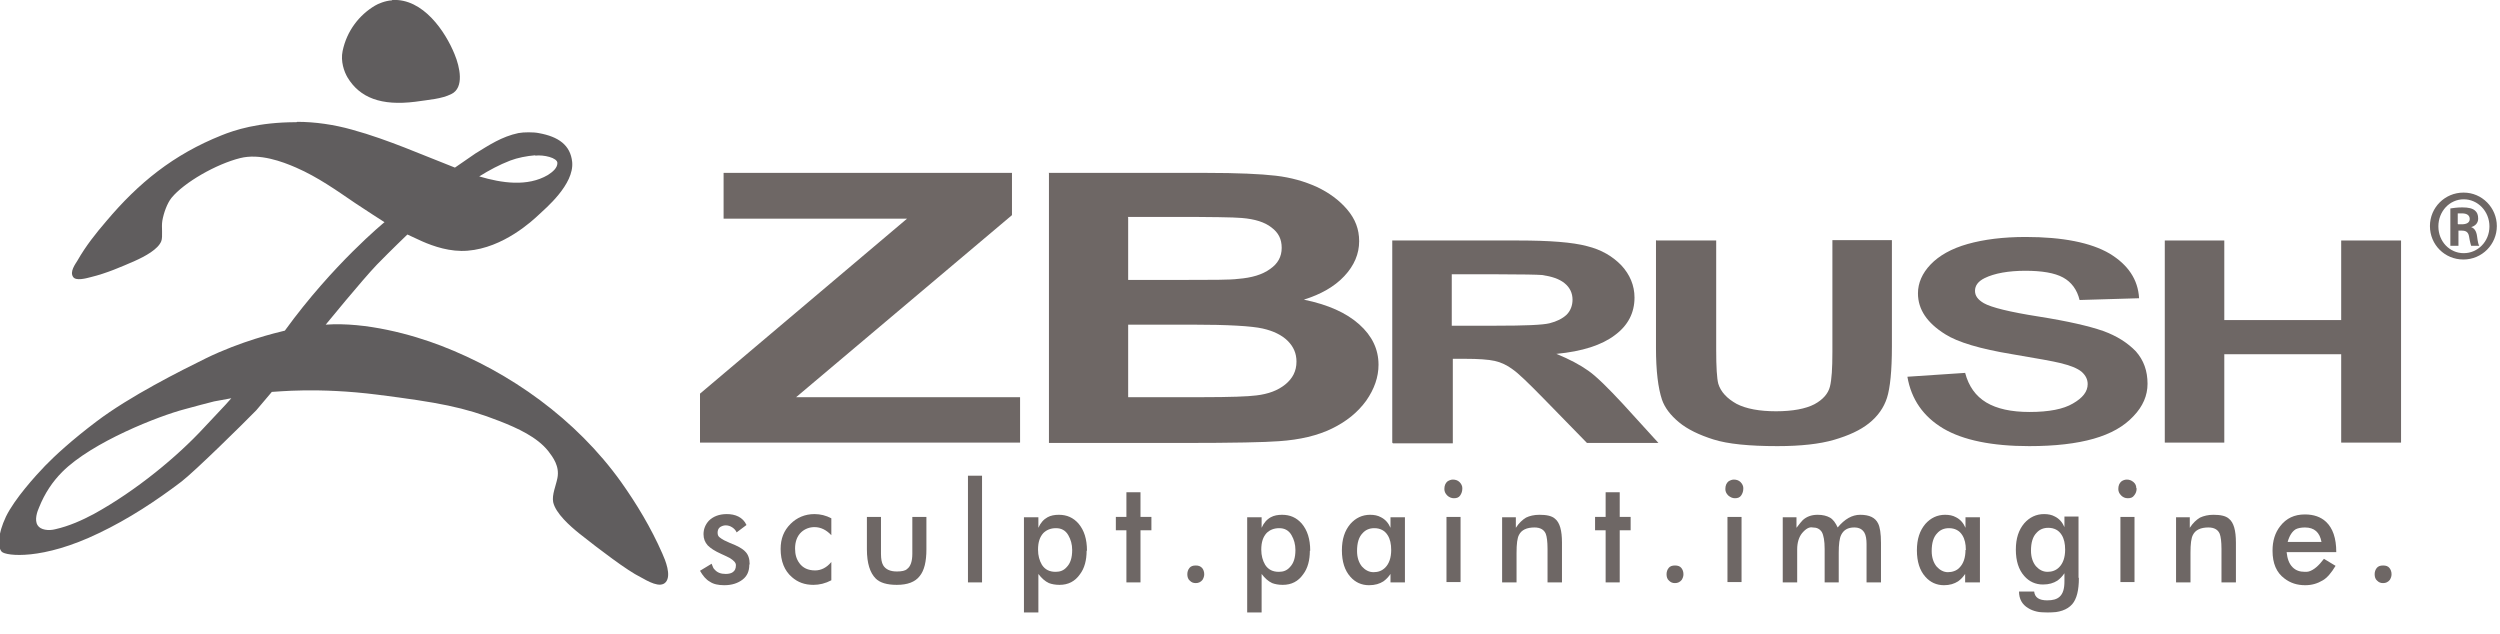
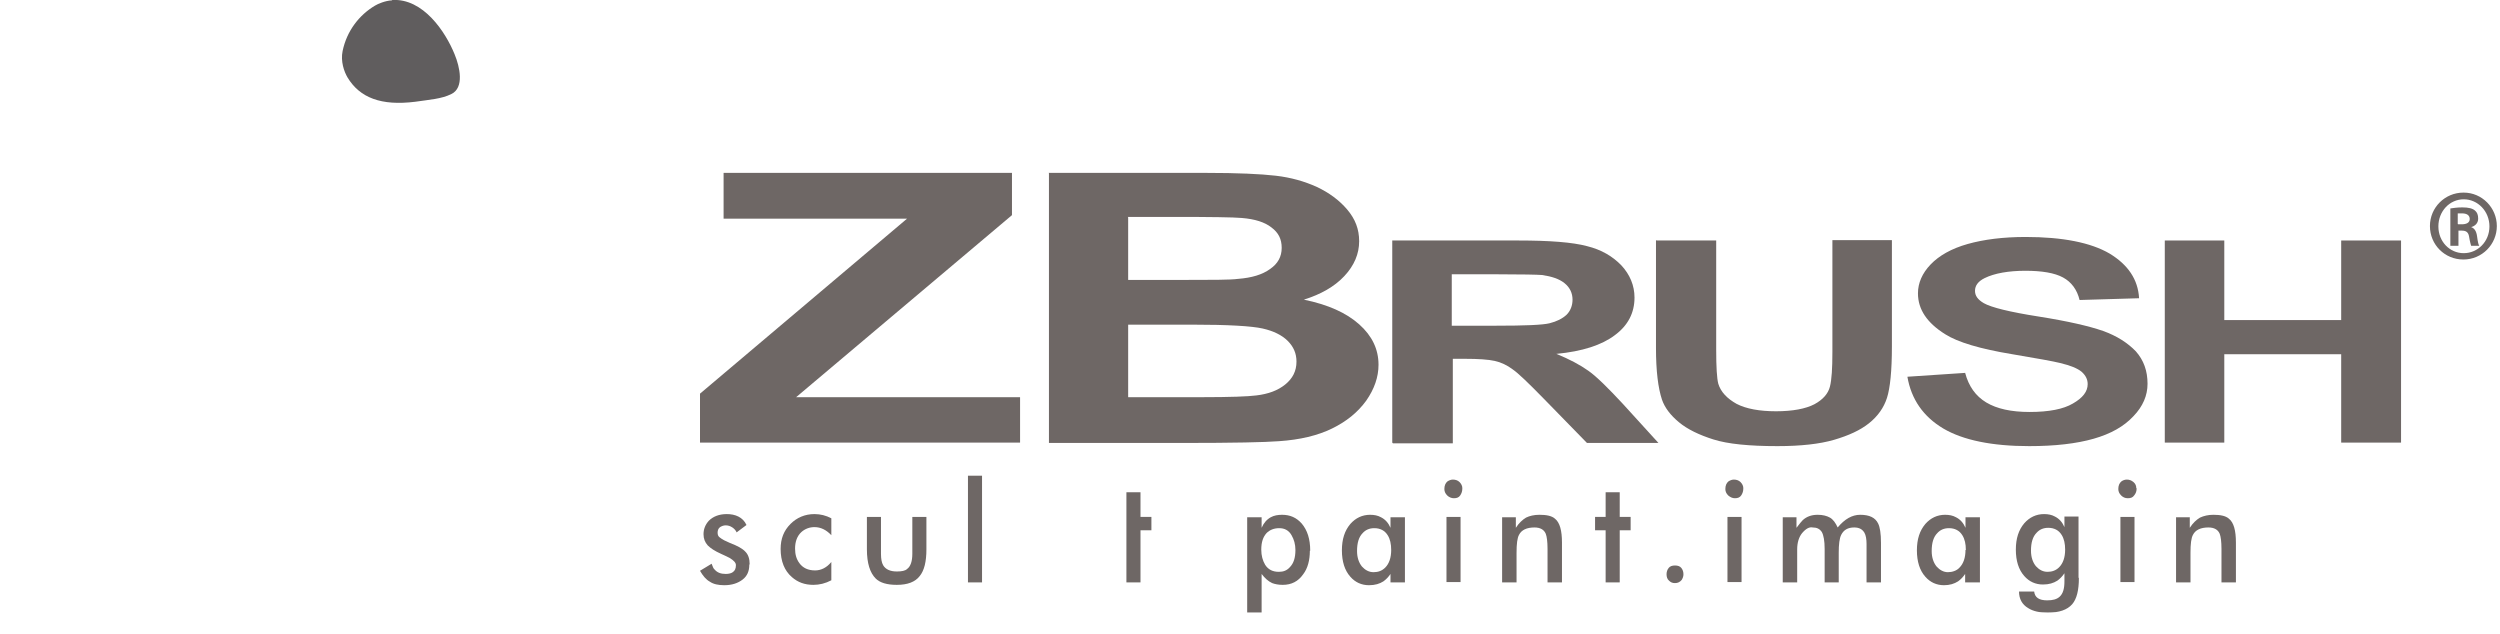
<svg xmlns="http://www.w3.org/2000/svg" viewBox="0 0 71 18" fill="none">
  <g clip-path="url(#clip0_271_68015)">
    <g opacity="0.66">
      <path d="M19.88 12.57V11.18L25.76 6.21H20.55V4.91H28.74V6.11L22.61 11.28H28.97V12.57H19.88Z" fill="#231815" />
      <path d="M29.78 4.91H34.25C35.14 4.91 35.8 4.94 36.23 4.99C36.66 5.04 37.05 5.15 37.4 5.31C37.74 5.47 38.03 5.68 38.26 5.95C38.49 6.22 38.6 6.51 38.6 6.85C38.6 7.21 38.46 7.54 38.18 7.84C37.9 8.14 37.51 8.36 37.03 8.51C37.71 8.65 38.23 8.88 38.6 9.21C38.97 9.54 39.15 9.92 39.15 10.36C39.15 10.71 39.03 11.05 38.8 11.38C38.56 11.71 38.24 11.97 37.83 12.17C37.42 12.37 36.92 12.49 36.32 12.53C35.94 12.56 35.04 12.58 33.6 12.58H29.79V4.92L29.78 4.91ZM32.04 6.18V7.95H33.52C34.4 7.95 34.95 7.95 35.16 7.92C35.55 7.89 35.85 7.8 36.07 7.64C36.29 7.49 36.4 7.29 36.4 7.04C36.4 6.79 36.31 6.61 36.11 6.46C35.92 6.31 35.64 6.22 35.26 6.19C35.04 6.17 34.39 6.16 33.33 6.16H32.03L32.04 6.18ZM32.04 9.23V11.28H34.13C34.94 11.28 35.46 11.26 35.68 11.23C36.02 11.19 36.29 11.09 36.5 10.92C36.71 10.75 36.82 10.54 36.82 10.27C36.82 10.04 36.74 9.85 36.57 9.68C36.41 9.52 36.17 9.4 35.86 9.33C35.55 9.26 34.88 9.22 33.86 9.22H32.04V9.23Z" fill="#231815" />
      <path d="M39.54 12.57V6.83H43.11C44.01 6.83 44.66 6.88 45.07 6.99C45.48 7.09 45.8 7.28 46.05 7.54C46.29 7.8 46.42 8.11 46.42 8.45C46.42 8.88 46.24 9.24 45.86 9.52C45.49 9.8 44.94 9.98 44.2 10.05C44.57 10.2 44.87 10.36 45.11 10.53C45.35 10.7 45.67 11.02 46.08 11.46L47.1 12.58H45.07L43.85 11.33C43.41 10.88 43.12 10.6 42.96 10.49C42.8 10.37 42.63 10.29 42.45 10.25C42.27 10.21 41.99 10.19 41.6 10.19H41.26V12.59H39.56L39.54 12.57ZM41.24 9.25H42.49C43.3 9.25 43.81 9.23 44.01 9.18C44.21 9.13 44.37 9.05 44.49 8.94C44.6 8.83 44.66 8.68 44.66 8.51C44.66 8.32 44.58 8.16 44.43 8.04C44.28 7.92 44.07 7.85 43.79 7.81C43.65 7.8 43.24 7.79 42.55 7.79H41.23V9.25H41.24Z" fill="#231815" />
      <path d="M47.05 6.83H48.74V9.94C48.74 10.43 48.76 10.75 48.8 10.9C48.87 11.13 49.05 11.32 49.32 11.47C49.59 11.61 49.97 11.68 50.44 11.68C50.91 11.68 51.28 11.61 51.53 11.48C51.77 11.35 51.92 11.18 51.97 10.98C52.02 10.78 52.04 10.46 52.04 10V6.82H53.73V9.84C53.73 10.53 53.68 11.02 53.59 11.3C53.5 11.58 53.33 11.82 53.08 12.02C52.83 12.22 52.5 12.37 52.09 12.49C51.68 12.61 51.14 12.67 50.48 12.67C49.68 12.67 49.07 12.61 48.66 12.48C48.25 12.35 47.92 12.19 47.68 11.99C47.44 11.79 47.28 11.58 47.2 11.35C47.09 11.02 47.03 10.53 47.03 9.89V6.82L47.05 6.83Z" fill="#231815" />
      <path d="M54.16 10.7L55.81 10.59C55.91 10.97 56.11 11.25 56.41 11.43C56.71 11.61 57.12 11.7 57.64 11.7C58.19 11.7 58.6 11.62 58.87 11.46C59.15 11.3 59.29 11.12 59.29 10.91C59.29 10.77 59.23 10.66 59.12 10.56C59 10.46 58.8 10.38 58.51 10.31C58.31 10.26 57.86 10.18 57.15 10.06C56.24 9.91 55.6 9.72 55.24 9.49C54.73 9.17 54.47 8.79 54.47 8.33C54.47 8.04 54.59 7.76 54.83 7.51C55.07 7.26 55.42 7.06 55.88 6.93C56.34 6.8 56.89 6.73 57.53 6.73C58.58 6.73 59.38 6.89 59.91 7.2C60.44 7.52 60.72 7.94 60.75 8.47L59.06 8.52C58.99 8.23 58.83 8.01 58.59 7.88C58.35 7.75 57.99 7.69 57.52 7.69C57.05 7.69 56.64 7.76 56.36 7.9C56.18 7.99 56.09 8.11 56.09 8.26C56.09 8.4 56.17 8.51 56.34 8.61C56.55 8.73 57.07 8.86 57.9 8.99C58.72 9.12 59.33 9.26 59.73 9.4C60.12 9.54 60.43 9.74 60.66 9.98C60.88 10.23 60.99 10.53 60.99 10.9C60.99 11.23 60.86 11.54 60.59 11.82C60.32 12.11 59.95 12.32 59.46 12.46C58.97 12.6 58.36 12.67 57.63 12.67C56.57 12.67 55.75 12.5 55.19 12.17C54.62 11.83 54.28 11.34 54.17 10.7" fill="#231815" />
      <path d="M61.48 12.57V6.83H63.17V9.09H66.49V6.83H68.19V12.57H66.49V10.06H63.17V12.57H61.48Z" fill="#231815" />
      <path d="M69.97 5.47C70.49 5.47 70.91 5.9 70.91 6.42C70.91 6.94 70.49 7.37 69.96 7.37C69.43 7.37 69.01 6.95 69.01 6.42C69.01 5.89 69.44 5.47 69.96 5.47H69.97ZM69.97 5.66C69.57 5.66 69.25 6 69.25 6.43C69.25 6.86 69.57 7.19 69.97 7.19C70.37 7.19 70.7 6.86 70.7 6.43C70.7 6 70.37 5.66 69.97 5.66ZM69.81 6.98H69.59V5.92C69.67 5.91 69.77 5.89 69.93 5.89C70.11 5.89 70.22 5.92 70.29 5.98C70.35 6.03 70.38 6.1 70.38 6.21C70.38 6.34 70.29 6.42 70.18 6.45C70.27 6.48 70.33 6.56 70.35 6.72C70.37 6.88 70.39 6.95 70.41 6.98H70.18C70.18 6.98 70.14 6.85 70.12 6.71C70.1 6.6 70.04 6.55 69.92 6.55H69.82V6.98H69.81ZM69.81 6.37H69.91C70.04 6.37 70.14 6.33 70.14 6.22C70.14 6.13 70.08 6.06 69.92 6.06C69.87 6.06 69.83 6.06 69.8 6.06V6.36L69.81 6.37Z" fill="#231815" />
      <path fill-rule="evenodd" clip-rule="evenodd" d="M11.14 -5.71363e-05C12.02 -0.05 12.65 0.9 12.91 1.54C13.06 1.9 13.19 2.49 12.82 2.67C12.54 2.81 12.2 2.83 11.79 2.89C10.83 3.01 10.22 2.78 9.87 2.2C9.77 2.03 9.67 1.74 9.73 1.45C9.85 0.87 10.21 0.42 10.65 0.16C10.73 0.11 10.94 0.02 11.13 0.01" fill="#0E090A" />
-       <path d="M8.44 3.46C8.95 3.46 9.49 3.54 9.99 3.68C10.54 3.83 11.05 4.02 11.49 4.19C12.32 4.52 12.92 4.76 12.92 4.76C12.92 4.76 13.34 4.47 13.5 4.36C13.89 4.12 14.25 3.88 14.72 3.78C14.87 3.75 15.16 3.75 15.3 3.78C15.86 3.88 16.2 4.12 16.25 4.6C16.31 5.24 15.49 5.92 15.3 6.1C15.13 6.26 14.3 7.04 13.28 7.12C12.79 7.16 12.32 7 11.98 6.85C11.87 6.8 11.57 6.66 11.57 6.66C11.57 6.66 11.12 7.09 10.7 7.52C10.28 7.96 9.25 9.22 9.25 9.22C10.39 9.14 11.7 9.5 12.53 9.82C14.48 10.57 16.36 11.9 17.64 13.69C18.08 14.31 18.49 14.99 18.81 15.72C18.9 15.92 19.07 16.34 18.91 16.53C18.75 16.72 18.39 16.5 18.19 16.39C17.82 16.21 17.03 15.61 16.45 15.15C16.19 14.94 15.78 14.58 15.71 14.26C15.67 14.05 15.79 13.79 15.83 13.58C15.9 13.24 15.7 12.98 15.57 12.81C15.25 12.41 14.7 12.16 14.19 11.96C13.17 11.56 12.45 11.43 10.73 11.21C9 10.99 7.84 11.13 7.72 11.13C7.59 11.29 7.41 11.49 7.28 11.65C6.91 12.03 5.54 13.38 5.15 13.68C4.44 14.22 3.65 14.74 2.81 15.14C1.2 15.92 0.17 15.79 0.05 15.67C-0.07 15.54 -0.07 15.18 0.17 14.67C0.42 14.16 1.01 13.51 1.28 13.23C1.55 12.95 2.05 12.49 2.74 11.97C3.69 11.25 5.13 10.53 5.84 10.18C6.84 9.69 7.84 9.45 8.09 9.39C9.46 7.5 10.92 6.31 10.92 6.31C10.92 6.31 10.34 5.94 10.09 5.77C9.56 5.41 9.03 5.03 8.41 4.76C8.02 4.59 7.38 4.35 6.82 4.49C6.14 4.66 5.23 5.18 4.87 5.62C4.75 5.77 4.65 6.04 4.61 6.27C4.58 6.45 4.63 6.72 4.58 6.85C4.49 7.08 4.12 7.28 3.83 7.41C3.44 7.58 3.03 7.76 2.58 7.87C2.43 7.91 2.16 7.98 2.08 7.87C1.97 7.72 2.14 7.5 2.2 7.4C2.44 6.98 2.72 6.63 3.02 6.28C3.93 5.2 4.92 4.39 6.3 3.84C6.65 3.7 7.32 3.47 8.42 3.47M15.2 4.41C14.96 4.43 14.7 4.48 14.49 4.56C14.18 4.68 13.9 4.83 13.61 5.01C14.25 5.2 14.98 5.31 15.56 4.97C15.7 4.88 15.83 4.77 15.83 4.63C15.83 4.48 15.44 4.39 15.2 4.42M6.57 11.31C6.57 11.31 6.25 11.37 6.08 11.4C5.91 11.44 5.51 11.55 5.25 11.62C4.52 11.81 2.62 12.55 1.77 13.4C1.49 13.68 1.27 14.01 1.11 14.41C1.06 14.52 0.97 14.77 1.07 14.92C1.15 15.05 1.38 15.08 1.57 15.03C1.97 14.94 2.34 14.77 2.66 14.6C3.88 13.93 5.05 12.95 5.78 12.16C6.02 11.9 6.32 11.59 6.4 11.5C6.49 11.4 6.57 11.31 6.57 11.31Z" fill="#0E090A" />
      <path d="M21.28 16.04C21.28 16.22 21.22 16.36 21.09 16.46C20.96 16.56 20.79 16.62 20.57 16.62C20.4 16.62 20.26 16.59 20.16 16.52C20.05 16.46 19.96 16.35 19.88 16.21L20.21 16.01C20.24 16.09 20.26 16.15 20.3 16.18C20.37 16.26 20.47 16.3 20.61 16.3C20.7 16.3 20.77 16.28 20.81 16.25C20.87 16.21 20.9 16.15 20.9 16.05C20.9 15.98 20.84 15.92 20.73 15.85C20.63 15.8 20.55 15.76 20.48 15.73C20.3 15.65 20.18 15.57 20.1 15.49C20.02 15.4 19.98 15.3 19.98 15.17C19.98 15.03 20.03 14.9 20.13 14.79C20.25 14.67 20.42 14.6 20.64 14.6C20.76 14.6 20.87 14.62 20.97 14.67C21.07 14.72 21.15 14.8 21.2 14.91L20.92 15.12C20.9 15.07 20.86 15.02 20.8 14.98C20.74 14.94 20.68 14.92 20.61 14.92C20.55 14.92 20.5 14.94 20.45 14.97C20.4 15.01 20.38 15.06 20.38 15.13C20.38 15.19 20.4 15.24 20.45 15.27C20.51 15.32 20.61 15.37 20.73 15.42C20.94 15.5 21.09 15.58 21.17 15.67C21.25 15.75 21.29 15.87 21.29 16.02" fill="#231815" />
      <path d="M23.61 16.48C23.44 16.57 23.27 16.61 23.1 16.61C22.86 16.61 22.66 16.54 22.49 16.39C22.28 16.21 22.17 15.94 22.17 15.59C22.17 15.3 22.26 15.07 22.45 14.88C22.63 14.7 22.86 14.6 23.13 14.6C23.3 14.6 23.46 14.64 23.61 14.72V15.2C23.47 15.05 23.31 14.97 23.13 14.97C22.99 14.97 22.86 15.02 22.76 15.11C22.64 15.22 22.58 15.38 22.58 15.58C22.58 15.75 22.62 15.88 22.7 15.99C22.8 16.13 22.95 16.2 23.15 16.2C23.32 16.2 23.48 16.12 23.61 15.96V16.45V16.48Z" fill="#231815" />
      <path d="M26.31 15.6C26.31 15.95 26.25 16.2 26.12 16.36C25.99 16.53 25.77 16.61 25.47 16.61C25.19 16.61 24.99 16.55 24.87 16.43C24.71 16.27 24.62 16 24.62 15.6V14.68H25.02V15.73C25.02 15.87 25.04 15.98 25.08 16.05C25.15 16.17 25.28 16.23 25.47 16.23C25.61 16.23 25.71 16.21 25.76 16.16C25.86 16.09 25.91 15.94 25.91 15.73V14.68H26.31V15.6Z" fill="#231815" />
      <path d="M27.89 13.51H27.49V16.54H27.89V13.51Z" fill="#231815" />
-       <path d="M30.86 15.64C30.86 15.91 30.8 16.14 30.67 16.31C30.53 16.51 30.34 16.61 30.09 16.61C29.97 16.61 29.87 16.59 29.79 16.56C29.68 16.51 29.58 16.42 29.49 16.3V17.41H29.08V14.69H29.49V14.99C29.55 14.85 29.64 14.75 29.75 14.69C29.84 14.64 29.95 14.62 30.07 14.62C30.3 14.62 30.48 14.7 30.63 14.87C30.79 15.06 30.87 15.31 30.87 15.64M30.45 15.62C30.45 15.46 30.41 15.32 30.34 15.2C30.26 15.06 30.14 15 29.99 15C29.84 15 29.72 15.05 29.63 15.14C29.53 15.25 29.48 15.4 29.48 15.61C29.48 15.78 29.52 15.92 29.59 16.04C29.68 16.18 29.81 16.24 29.98 16.24C30.11 16.24 30.21 16.2 30.29 16.11C30.4 16 30.45 15.84 30.45 15.62Z" fill="#231815" />
-       <path d="M32.7 15.06H32.39V16.54H31.99V15.06H31.69V14.68H31.99V13.98H32.39V14.68H32.7V15.06Z" fill="#231815" />
-       <path d="M34.2 16.31C34.2 16.37 34.18 16.42 34.15 16.47C34.1 16.53 34.04 16.56 33.96 16.56C33.89 16.56 33.84 16.54 33.79 16.49C33.74 16.45 33.72 16.38 33.72 16.31C33.72 16.24 33.74 16.18 33.78 16.13C33.82 16.08 33.88 16.06 33.96 16.06C34.04 16.06 34.09 16.08 34.14 16.13C34.18 16.18 34.2 16.24 34.2 16.31Z" fill="#231815" />
+       <path d="M32.7 15.06H32.39V16.54H31.99V15.06V14.68H31.99V13.98H32.39V14.68H32.7V15.06Z" fill="#231815" />
      <path d="M37.2 15.64C37.2 15.91 37.14 16.14 37.01 16.31C36.87 16.51 36.68 16.61 36.43 16.61C36.31 16.61 36.21 16.59 36.13 16.56C36.02 16.51 35.92 16.42 35.83 16.3V17.41H35.42V14.69H35.83V14.99C35.89 14.85 35.98 14.75 36.09 14.69C36.18 14.64 36.29 14.62 36.41 14.62C36.64 14.62 36.82 14.7 36.97 14.87C37.13 15.06 37.21 15.31 37.21 15.64M36.79 15.62C36.79 15.46 36.75 15.32 36.68 15.2C36.6 15.06 36.48 15 36.33 15C36.18 15 36.06 15.05 35.97 15.14C35.87 15.25 35.82 15.4 35.82 15.61C35.82 15.78 35.86 15.92 35.93 16.04C36.02 16.18 36.15 16.24 36.32 16.24C36.45 16.24 36.55 16.2 36.63 16.11C36.74 16 36.79 15.84 36.79 15.62Z" fill="#231815" />
      <path d="M39.9 16.54H39.49V16.3C39.43 16.39 39.36 16.46 39.29 16.51C39.18 16.58 39.05 16.62 38.88 16.62C38.67 16.62 38.49 16.54 38.35 16.38C38.19 16.2 38.11 15.95 38.11 15.63C38.11 15.31 38.19 15.07 38.35 14.88C38.5 14.71 38.69 14.62 38.91 14.62C39.03 14.62 39.13 14.64 39.22 14.69C39.34 14.75 39.43 14.85 39.49 14.99V14.69H39.9V16.54ZM39.51 15.62C39.51 15.45 39.48 15.31 39.41 15.2C39.33 15.07 39.2 15 39.03 15C38.89 15 38.78 15.05 38.7 15.14C38.59 15.25 38.54 15.42 38.54 15.65C38.54 15.83 38.59 15.98 38.68 16.09C38.77 16.19 38.88 16.25 39.01 16.25C39.14 16.25 39.25 16.21 39.34 16.12C39.45 16.01 39.51 15.84 39.51 15.62Z" fill="#231815" />
      <path d="M41.53 13.87C41.53 13.95 41.51 14.01 41.47 14.07C41.43 14.13 41.37 14.15 41.29 14.15C41.22 14.15 41.15 14.12 41.1 14.07C41.05 14.02 41.02 13.96 41.02 13.89C41.02 13.79 41.05 13.72 41.11 13.67C41.16 13.64 41.21 13.62 41.26 13.62C41.33 13.62 41.4 13.64 41.45 13.69C41.5 13.74 41.53 13.8 41.53 13.86M41.48 16.53H41.08V14.68H41.48V16.53Z" fill="#231815" />
      <path d="M44.36 16.54H43.95V15.59C43.95 15.38 43.93 15.24 43.9 15.16C43.85 15.04 43.74 14.98 43.58 14.98C43.36 14.98 43.21 15.05 43.14 15.19C43.09 15.28 43.07 15.45 43.07 15.7V16.54H42.66V14.69H43.05V14.99C43.14 14.85 43.24 14.76 43.34 14.7C43.44 14.65 43.57 14.62 43.72 14.62C43.92 14.62 44.07 14.65 44.16 14.73C44.3 14.84 44.36 15.07 44.36 15.41V16.53V16.54Z" fill="#231815" />
      <path d="M46.31 15.06H46V16.54H45.6V15.06H45.3V14.68H45.6V13.98H46V14.68H46.31V15.06Z" fill="#231815" />
      <path d="M47.81 16.31C47.81 16.37 47.79 16.42 47.76 16.47C47.71 16.53 47.65 16.56 47.57 16.56C47.5 16.56 47.45 16.54 47.4 16.49C47.35 16.45 47.33 16.38 47.33 16.31C47.33 16.24 47.35 16.18 47.39 16.13C47.43 16.08 47.49 16.06 47.57 16.06C47.65 16.06 47.71 16.08 47.75 16.13C47.79 16.18 47.81 16.24 47.81 16.31Z" fill="#231815" />
      <path d="M49.51 13.87C49.51 13.95 49.49 14.01 49.45 14.07C49.41 14.13 49.35 14.15 49.27 14.15C49.2 14.15 49.14 14.12 49.08 14.07C49.03 14.02 49 13.96 49 13.89C49 13.79 49.03 13.72 49.09 13.67C49.14 13.64 49.19 13.62 49.24 13.62C49.31 13.62 49.38 13.64 49.43 13.69C49.48 13.74 49.51 13.8 49.51 13.86M49.46 16.53H49.06V14.68H49.46V16.53Z" fill="#231815" />
      <path d="M53.01 16.54V15.45C53.01 15.31 52.99 15.2 52.95 15.13C52.89 15.03 52.8 14.98 52.66 14.98C52.48 14.98 52.36 15.05 52.29 15.19C52.24 15.29 52.22 15.46 52.22 15.7V16.54H51.82V15.59C51.82 15.36 51.79 15.2 51.74 15.11C51.68 15.02 51.6 14.98 51.48 14.98C51.39 14.96 51.29 15.01 51.18 15.14C51.09 15.25 51.04 15.41 51.04 15.6V16.54H50.63V14.69H51.02V14.99C51.11 14.87 51.17 14.8 51.2 14.77C51.31 14.67 51.45 14.62 51.62 14.62C51.77 14.62 51.88 14.65 51.97 14.7C52.06 14.75 52.13 14.85 52.19 14.98C52.39 14.74 52.6 14.62 52.83 14.62C53.09 14.62 53.26 14.7 53.34 14.87C53.39 14.97 53.42 15.15 53.42 15.42V16.54H53.02H53.01Z" fill="#231815" />
      <path d="M56.22 16.54H55.81V16.3C55.75 16.39 55.68 16.46 55.61 16.51C55.5 16.58 55.37 16.62 55.21 16.62C55 16.62 54.82 16.54 54.68 16.38C54.52 16.2 54.44 15.95 54.44 15.63C54.44 15.31 54.52 15.07 54.68 14.88C54.83 14.71 55.02 14.62 55.24 14.62C55.36 14.62 55.46 14.64 55.55 14.69C55.67 14.75 55.76 14.85 55.82 14.99V14.69H56.23V16.54H56.22ZM55.83 15.62C55.83 15.45 55.8 15.31 55.73 15.2C55.65 15.07 55.52 15 55.35 15C55.21 15 55.1 15.05 55.02 15.14C54.91 15.25 54.86 15.42 54.86 15.65C54.86 15.83 54.91 15.98 55 16.09C55.09 16.19 55.2 16.25 55.32 16.25C55.44 16.25 55.57 16.21 55.65 16.12C55.76 16.01 55.82 15.84 55.82 15.62" fill="#231815" />
      <path d="M59.04 16.42C59.04 16.76 58.98 17.01 58.85 17.16C58.71 17.32 58.48 17.4 58.15 17.4C57.93 17.4 57.74 17.36 57.6 17.27C57.43 17.17 57.34 17.01 57.34 16.8H57.77C57.79 16.97 57.91 17.05 58.14 17.05C58.3 17.05 58.41 17.02 58.49 16.95C58.59 16.86 58.63 16.72 58.63 16.51V16.28C58.57 16.37 58.5 16.44 58.43 16.49C58.32 16.56 58.19 16.6 58.02 16.6C57.81 16.6 57.63 16.52 57.49 16.36C57.33 16.18 57.25 15.93 57.25 15.61C57.25 15.29 57.33 15.05 57.49 14.86C57.64 14.69 57.83 14.6 58.05 14.6C58.17 14.6 58.27 14.62 58.36 14.67C58.48 14.73 58.57 14.83 58.63 14.97V14.67H59.03V16.4L59.04 16.42ZM58.65 15.61C58.65 15.44 58.62 15.3 58.55 15.19C58.47 15.06 58.34 14.99 58.17 14.99C58.03 14.99 57.92 15.04 57.84 15.13C57.73 15.24 57.68 15.41 57.68 15.64C57.68 15.82 57.73 15.97 57.82 16.08C57.91 16.18 58.02 16.24 58.15 16.24C58.28 16.24 58.39 16.2 58.48 16.11C58.59 16 58.65 15.83 58.65 15.61Z" fill="#231815" />
      <path d="M60.68 13.87C60.68 13.95 60.66 14.01 60.61 14.07C60.57 14.13 60.51 14.15 60.43 14.15C60.35 14.15 60.29 14.12 60.24 14.07C60.19 14.02 60.16 13.96 60.16 13.89C60.16 13.79 60.19 13.72 60.25 13.67C60.29 13.64 60.35 13.62 60.4 13.62C60.47 13.62 60.53 13.64 60.59 13.69C60.65 13.74 60.67 13.8 60.67 13.86M60.62 16.53H60.22V14.68H60.62V16.53Z" fill="#231815" />
      <path d="M63.5 16.54H63.09V15.59C63.09 15.38 63.07 15.24 63.04 15.16C62.99 15.04 62.88 14.98 62.72 14.98C62.5 14.98 62.35 15.05 62.28 15.19C62.23 15.28 62.21 15.45 62.21 15.7V16.54H61.8V14.69H62.19V14.99C62.28 14.85 62.38 14.76 62.48 14.7C62.59 14.65 62.71 14.62 62.86 14.62C63.06 14.62 63.21 14.65 63.3 14.73C63.44 14.84 63.5 15.07 63.5 15.41V16.53V16.54Z" fill="#231815" />
-       <path d="M66.35 15.68H64.94C64.96 15.87 65.01 16.01 65.11 16.11C65.2 16.2 65.31 16.24 65.46 16.24C65.5 16.24 65.54 16.24 65.57 16.23C65.71 16.19 65.85 16.07 66 15.87L66.33 16.07C66.21 16.27 66.09 16.41 65.97 16.48C65.82 16.57 65.66 16.62 65.47 16.62C65.24 16.62 65.05 16.56 64.88 16.43C64.65 16.26 64.54 16 64.54 15.64C64.54 15.36 64.61 15.13 64.76 14.94C64.93 14.72 65.16 14.61 65.46 14.61C65.71 14.61 65.91 14.68 66.06 14.82C66.25 15 66.35 15.28 66.35 15.68ZM65.93 15.39C65.88 15.12 65.73 14.98 65.46 14.98C65.35 14.98 65.26 15 65.2 15.03C65.1 15.09 65.02 15.21 64.97 15.39H65.93Z" fill="#231815" />
-       <path d="M67.92 16.31C67.92 16.37 67.9 16.42 67.87 16.47C67.82 16.53 67.76 16.56 67.68 16.56C67.61 16.56 67.56 16.54 67.51 16.49C67.46 16.45 67.44 16.38 67.44 16.31C67.44 16.24 67.46 16.18 67.5 16.13C67.54 16.08 67.6 16.06 67.68 16.06C67.76 16.06 67.82 16.08 67.86 16.13C67.9 16.18 67.92 16.24 67.92 16.31Z" fill="#231815" />
    </g>
  </g>
  <defs>
    <clipPath id="clip0_271_68015">
      <rect width="70.92" height="17.4" fill="white" />
    </clipPath>
  </defs>
</svg>